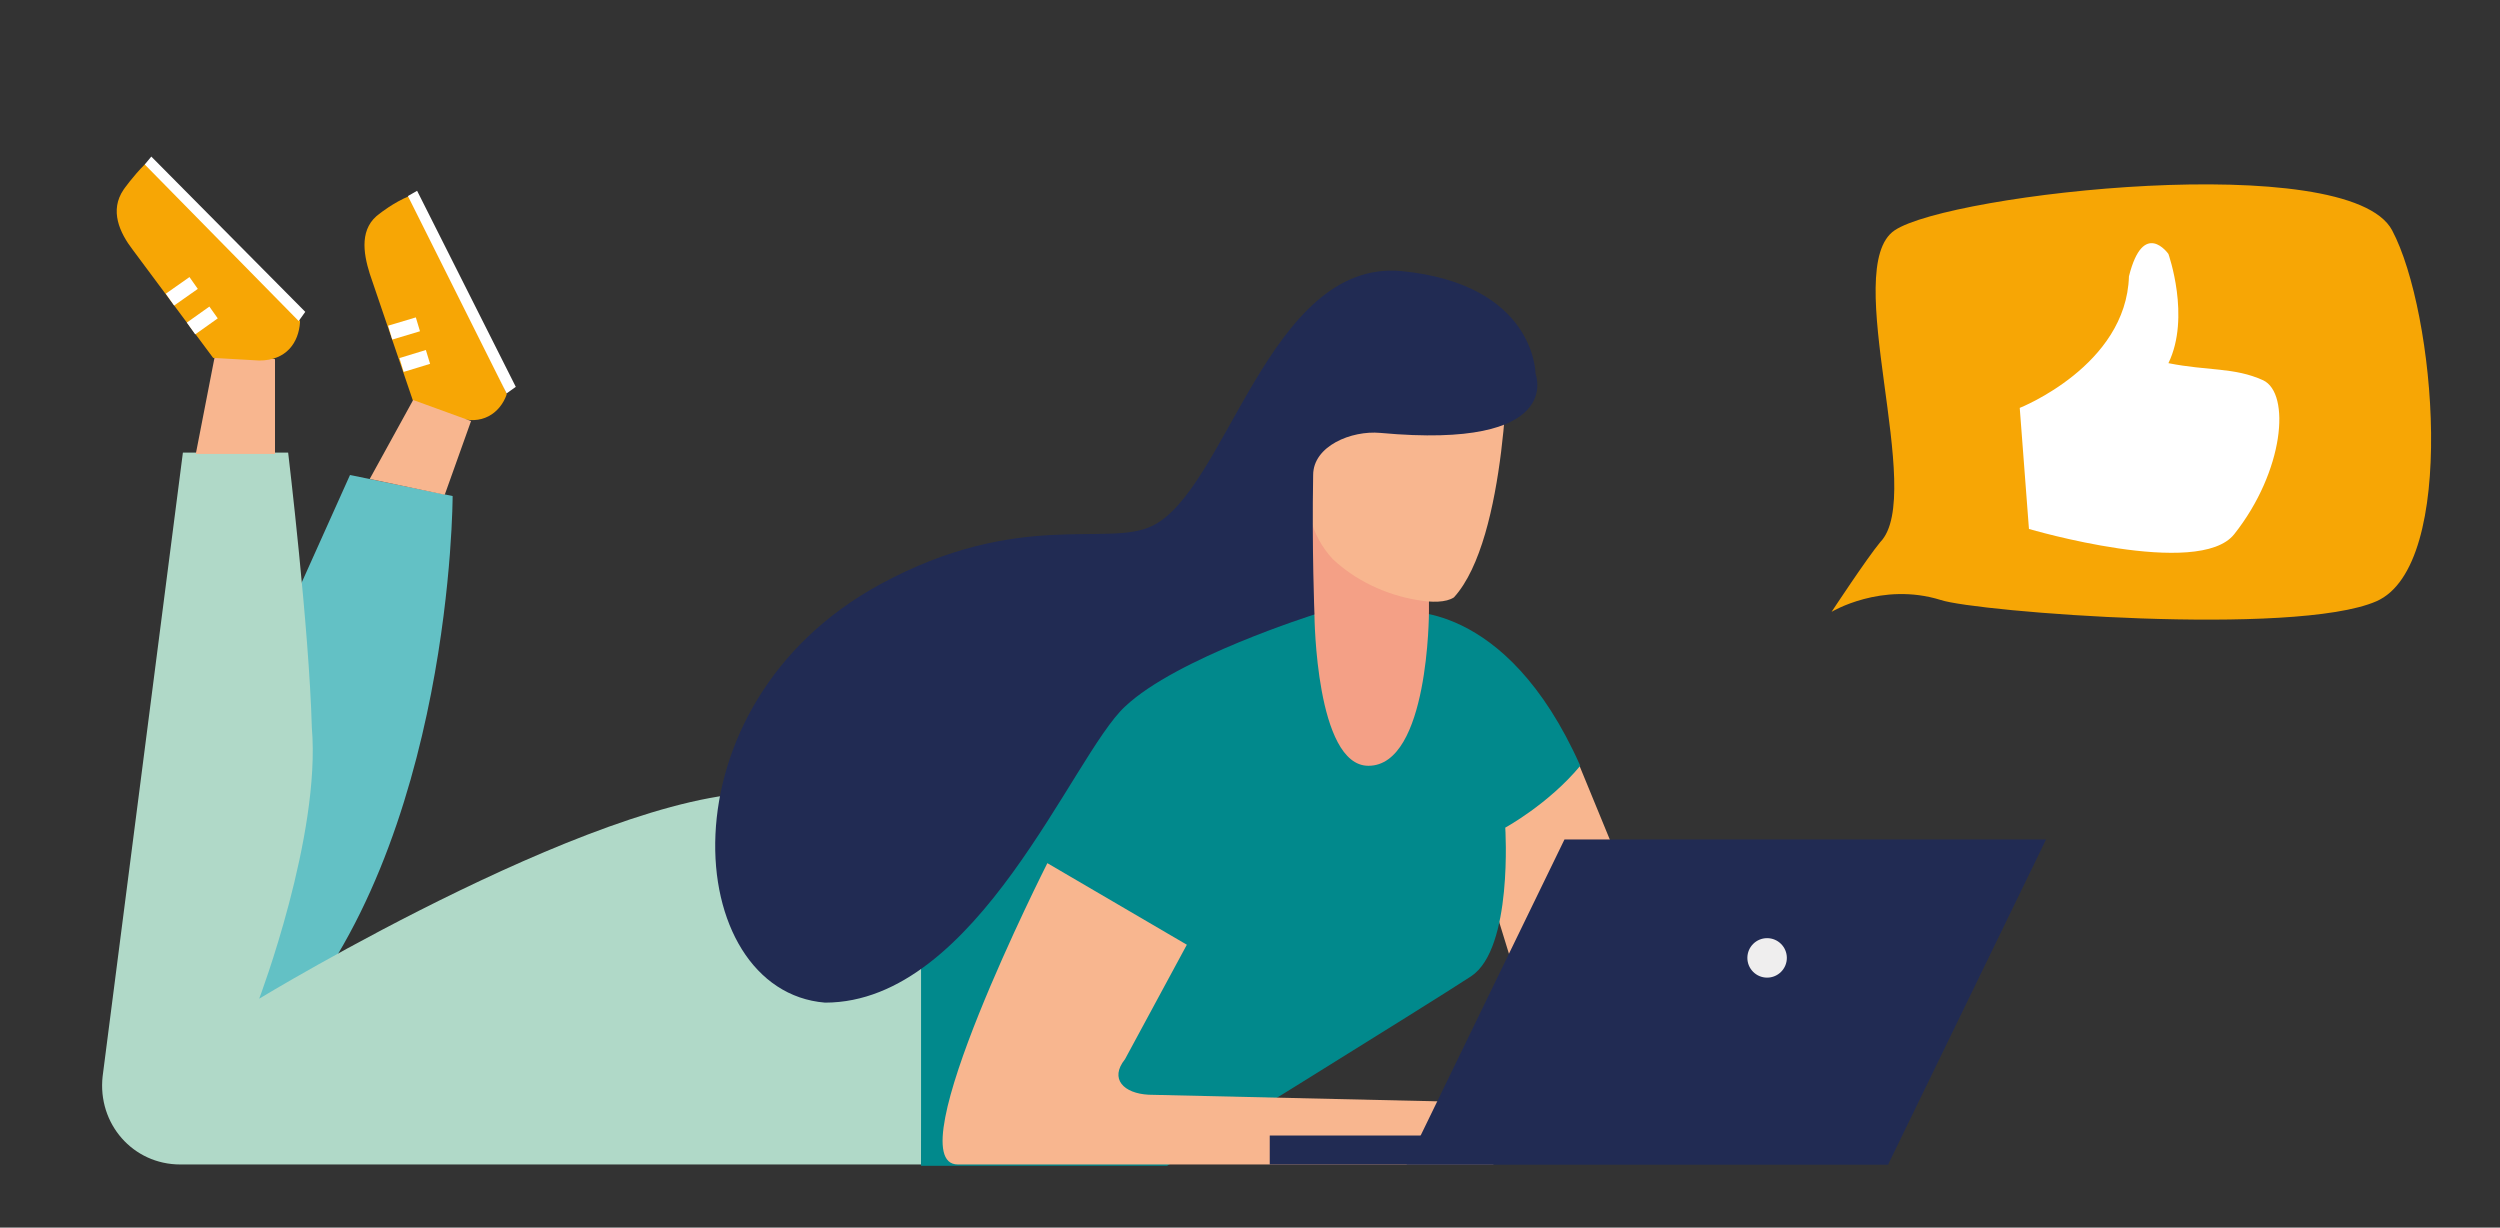
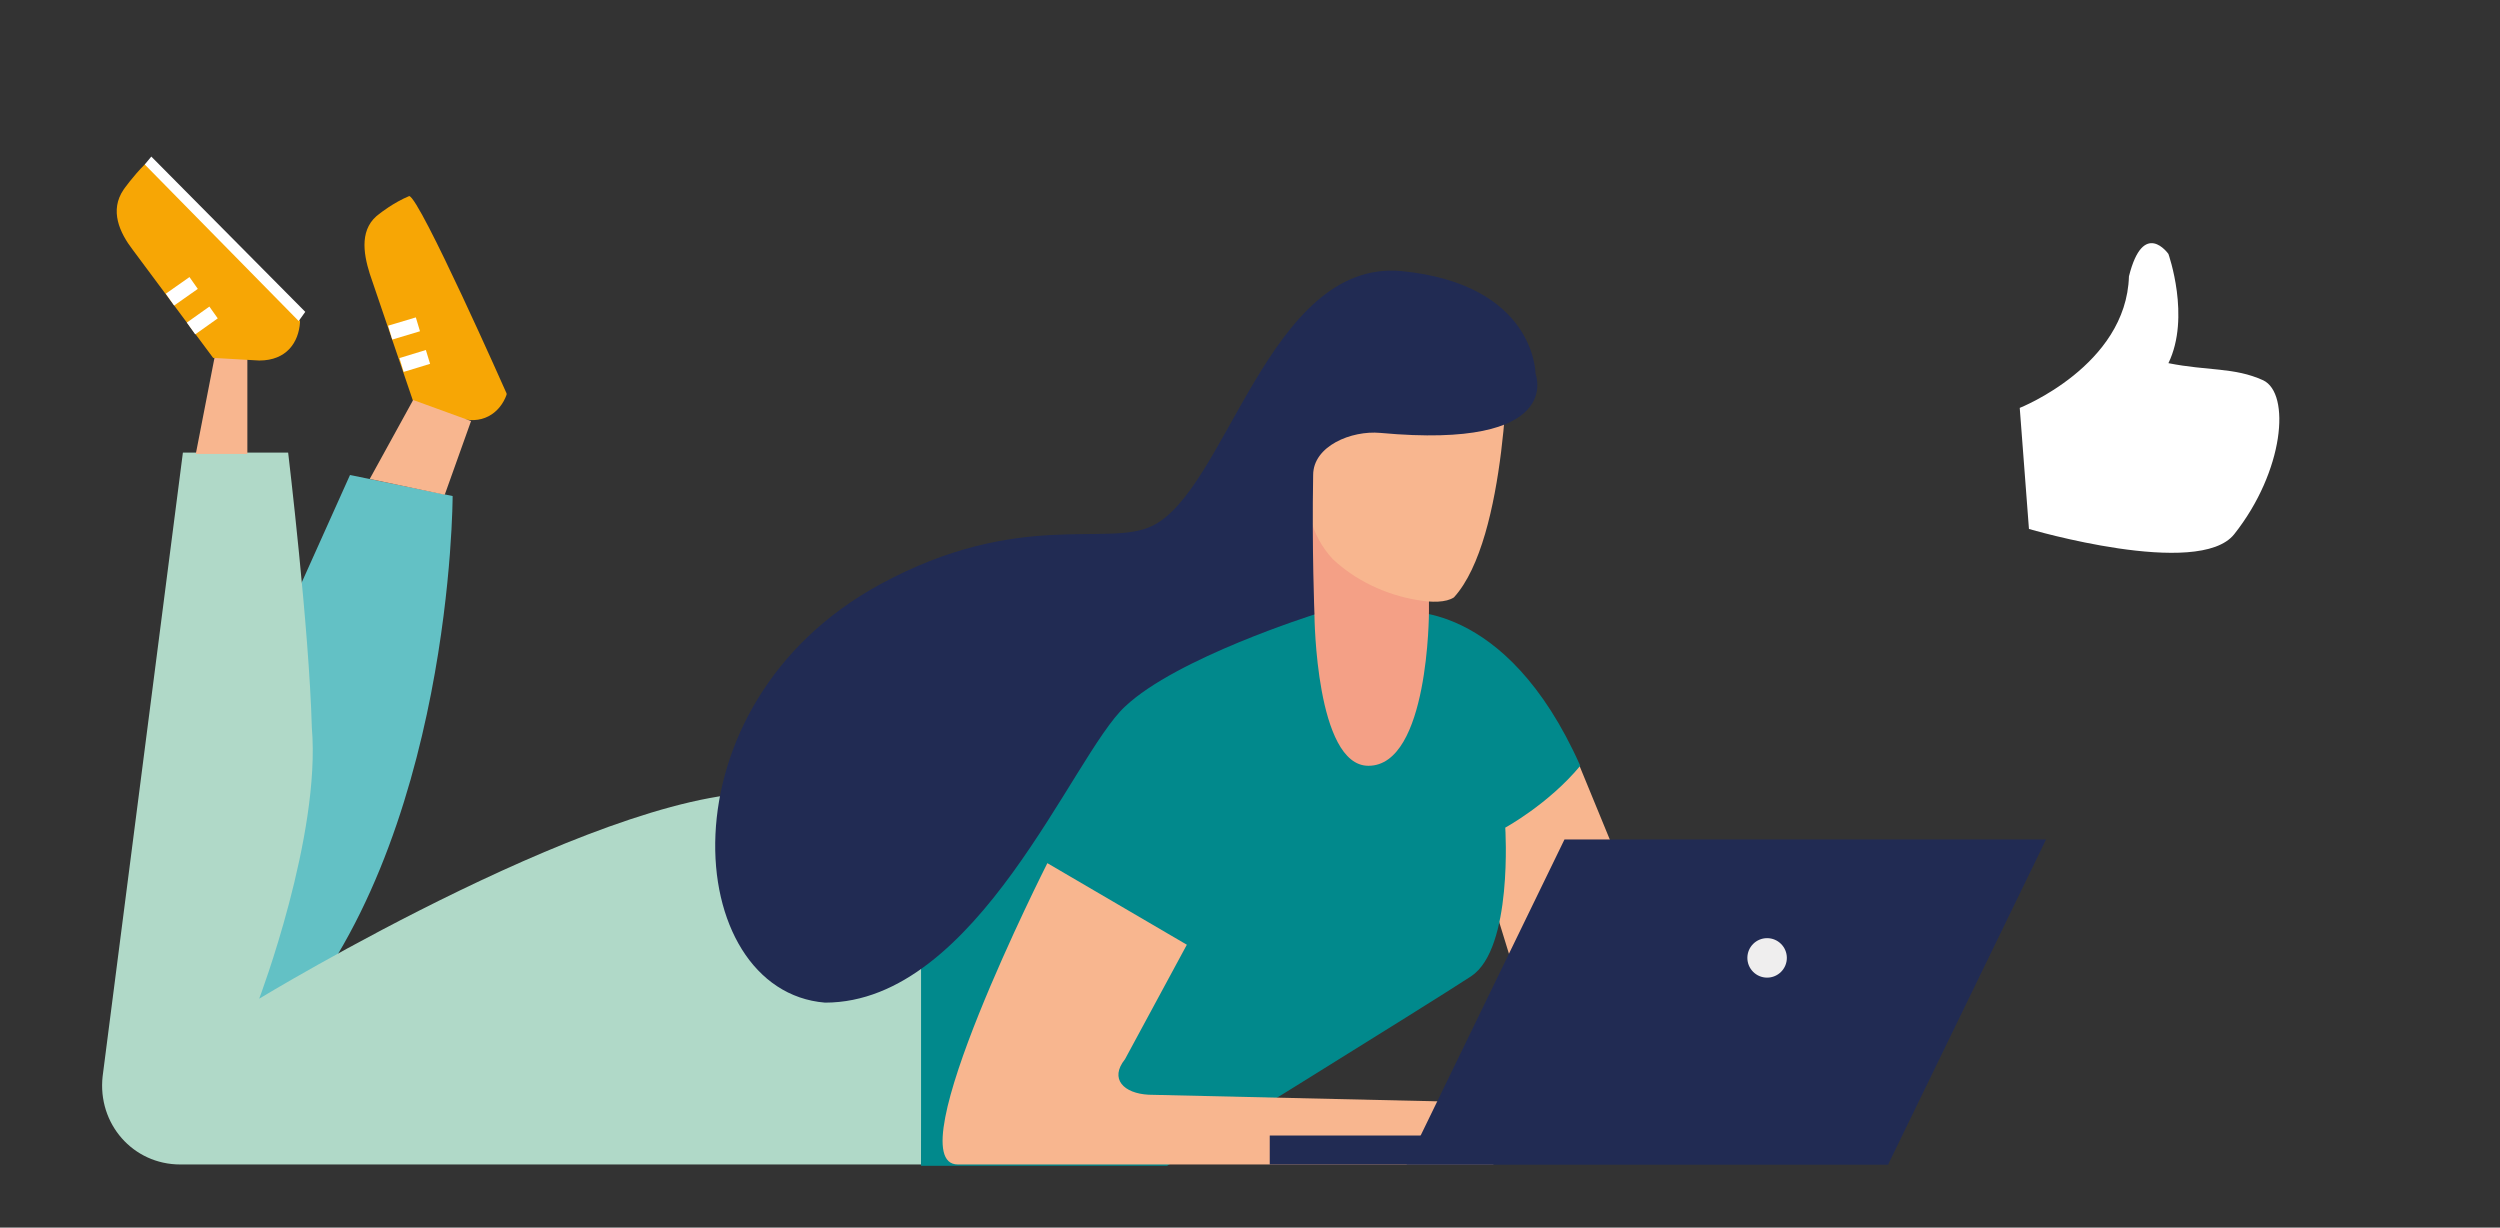
<svg xmlns="http://www.w3.org/2000/svg" version="1.1" id="PostCreated" x="0px" y="0px" viewBox="0 0 190 93.3" style="enable-background:new 0 0 190 93.3;" xml:space="preserve">
  <rect x="0" y="0" width="190" height="93.3" fill="#333333" stroke="none" />
  <style type="text/css">
	.st0{fill:#F8B68F;}
	.st1{fill:#63C1C5;}
	.st2{fill:#B0D9C8;}
	.st3{fill:#01898C;}
	.st4{fill:#F4A086;}
	.st5{fill:#212B53;}
	.st6{fill:#EFEEEE;}
	.st7{fill:#F7A605;}
	.st8{fill:#FFFFFF;}
</style>
  <g>
    <polygon class="st0" points="120,58.1 123.7,67.1 117.7,82.3 111.3,61.5  " />
    <path class="st1" d="M26.6,36.1l-5.3,11.8l-5.1,30.6c0,0,3.8,0,5.1,0c13.1-14.4,13.1-40.8,13.1-40.8L26.6,36.1z" />
    <path class="st2" d="M70,88.5H13.7c-3.6,0-6.3-3.1-5.9-6.7l6.1-47.4h8c0,0,1.6,13.4,1.8,20.9c0.7,8.2-4,20.6-4,20.6   S47.2,59.2,59,60.3c9.3,1.2,11.5-0.5,11.5-0.5L70,88.5z" />
    <path class="st3" d="M106.4,46.5c0,0,8-1.1,13.7,11.7c-2.4,2.9-5.7,4.7-5.7,4.7s0.6,9.2-2.6,11.3c-3.2,2.1-23.1,14.4-23.1,14.4H70   V63.8l26-18.1L106.4,46.5z" />
    <path class="st4" d="M99.5,39.1c-1.2,0,0.4,7.7,0.4,7.7s0.1,11.4,4.1,11.4c4.6,0,4.6-11.7,4.6-11.7v-3.1   C108.6,43.3,100.7,39.1,99.5,39.1z" />
    <path class="st0" d="M107.7,45.6c1.1,0.2,2.2,0.2,2.8-0.2c4.1-4.5,4.1-18.8,4.1-18.8h-13.1l-2,9.1c-0.5,2.4,0.1,5,1.8,6.8l0,0   C103,44.1,105.3,45.2,107.7,45.6z" />
    <path class="st5" d="M66.9,44.4c10.5-5.7,17.2-2.8,20.6-4.4c5.7-2.6,8.9-20.3,19-19.4c10.2,1,10.2,7.8,10.2,7.8s2.3,5.8-11.8,4.5   c-2.2-0.2-5.1,1-5.1,3.2c-0.1,5.7,0.1,10.6,0.1,10.6s-10.5,3.3-14.4,7c-4,3.7-11.2,22.5-22.8,22.5C51.8,75.3,50,53.6,66.9,44.4z" />
    <path class="st0" d="M79.6,65.6l10.6,6.2l-4.7,8.7c-1.2,1.5-0.1,2.6,1.8,2.7l26.2,0.6v4.7c0,0-36,0-40.7,0   C68,88.5,79.6,65.6,79.6,65.6z" />
    <polygon class="st5" points="155.5,63.8 118.9,63.8 106.9,88.5 143.5,88.5  " />
    <rect x="96.5" y="86.3" class="st5" width="47" height="2.2" />
    <circle class="st6" cx="134.3" cy="72.8" r="1.5" />
-     <path class="st0" d="M14.9,34.4l1.4-7.2l1.1-0.2c0.7-0.1,1.4-0.2,2.1,0l1.4,0.3v7.2H14.9z" />
+     <path class="st0" d="M14.9,34.4l1.4-7.2l1.1-0.2l1.4,0.3v7.2H14.9z" />
    <g>
      <path class="st7" d="M16.2,27.2L10.1,19c-1-1.3-1.8-3-0.7-4.6c0,0,0.7-1,1.6-1.9c0.8-0.2,11.8,11.9,11.8,11.9l0,0.1    c-0.1,1.5-1,2.9-3.1,2.9L16.2,27.2z" />
      <polygon class="st8" points="11,12.5 22.7,24.4 23.2,23.7 11.5,11.9   " />
      <g>
        <rect x="14.3" y="23.8" transform="matrix(0.815 -0.579 0.579 0.815 -11.234 13.398)" class="st8" width="2.1" height="1.1" />
      </g>
      <g>
        <rect x="12.7" y="21.6" transform="matrix(0.818 -0.575 0.575 0.818 -10.208 11.955)" class="st8" width="2.2" height="1.1" />
      </g>
    </g>
    <g>
      <path class="st7" d="M31.4,30.5l-3.3-9.7c-0.5-1.6-0.8-3.5,0.8-4.6c0,0,1-0.8,2.2-1.3c0.8,0.1,7.4,15,7.4,15l0,0.1    c-0.5,1.4-1.9,2.4-3.8,1.7L31.4,30.5z" />
-       <polygon class="st8" points="31,14.9 38.5,29.9 39.2,29.4 31.7,14.5   " />
      <g>
        <rect x="30.5" y="26.9" transform="matrix(0.956 -0.292 0.292 0.956 -6.655 10.403)" class="st8" width="2.1" height="1.1" />
      </g>
      <g>
        <rect x="29.6" y="24.4" transform="matrix(0.958 -0.287 0.287 0.958 -5.864 9.873)" class="st8" width="2.2" height="1.1" />
      </g>
    </g>
    <polygon class="st0" points="28.1,36.4 31.4,30.4 35.8,32 33.8,37.6  " />
  </g>
-   <path class="st7" d="M139.2,46.5c0,0,2.7-4.1,3.7-5.3c3.5-3.6-3.1-20.9,1.1-23.7c4.2-2.8,34.5-6.2,37.8,0c3.3,6.2,5,25.5-1.2,28.2  c-6.2,2.7-30.4,0.8-33.1-0.1C143,44.2,139.2,46.5,139.2,46.5z" />
  <path class="st8" d="M153.5,31c0,0,8.1-3.2,8.3-10c1.1-4.4,3-1.7,3-1.7s1.7,4.8,0,8.3c3,0.6,5,0.3,7.2,1.3c2.1,1,1.6,6.9-2.2,11.7  c-2.7,3.4-15.6-0.4-15.6-0.4L153.5,31z" />
</svg>